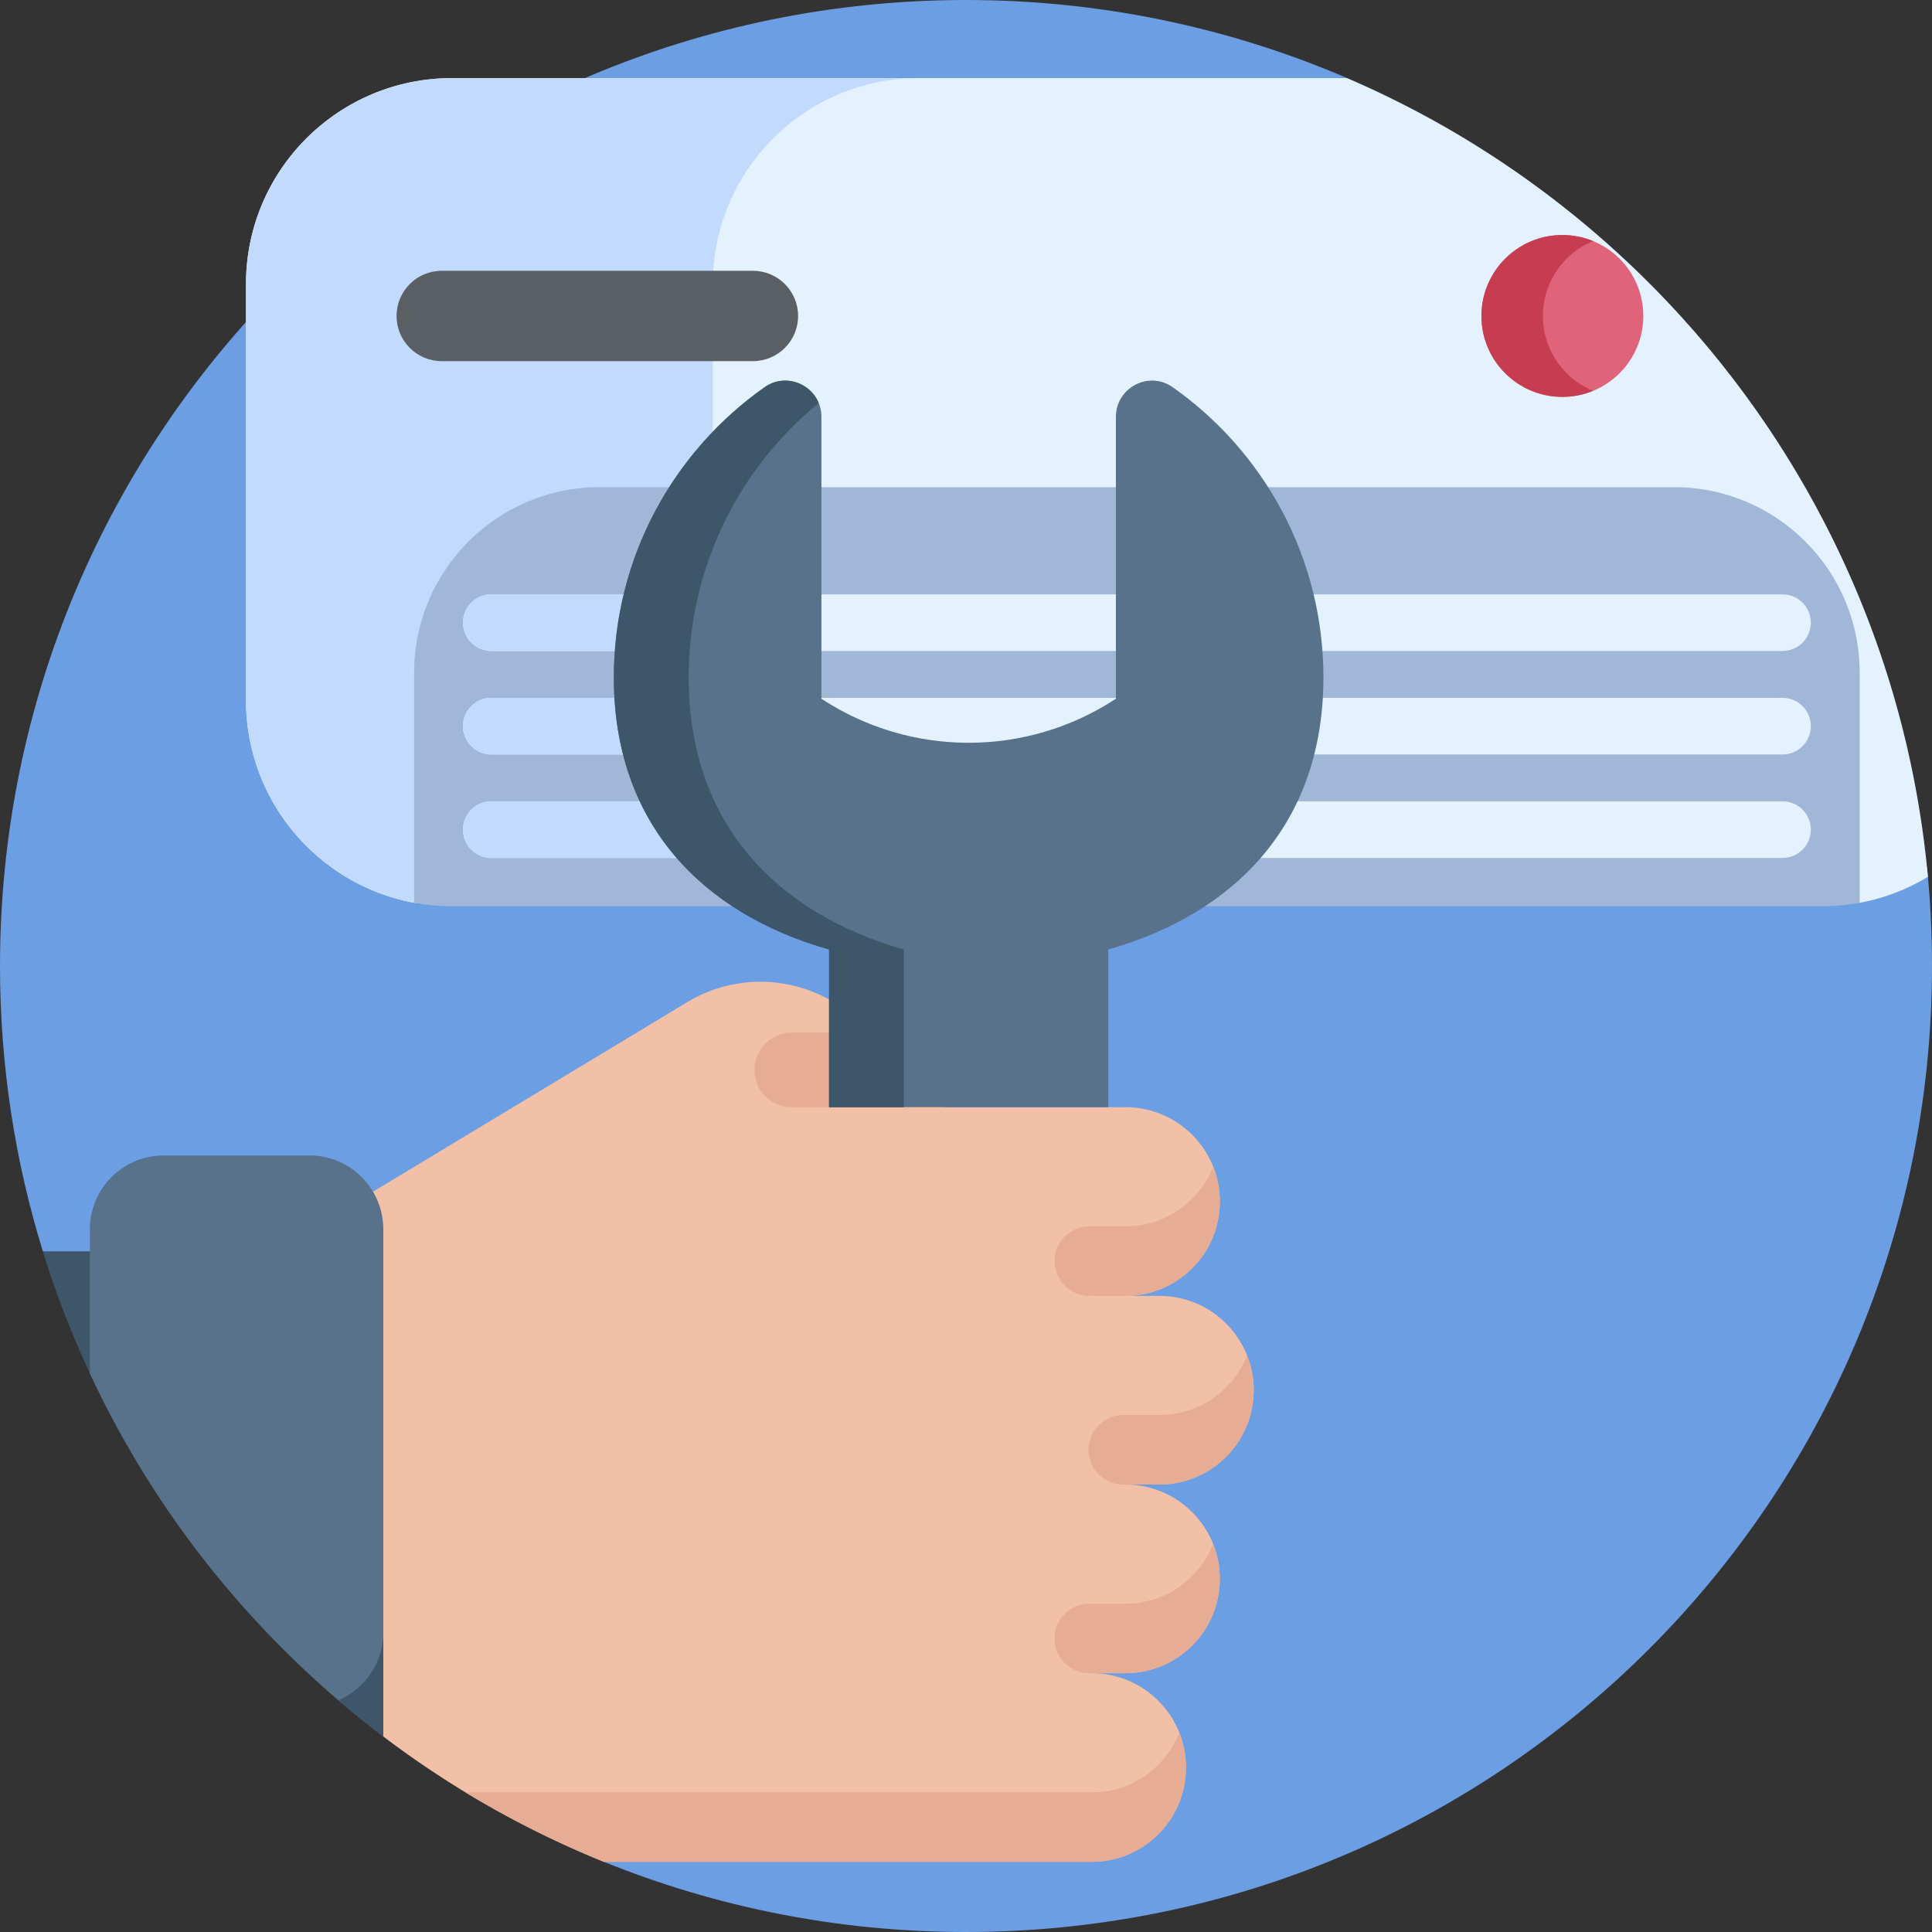
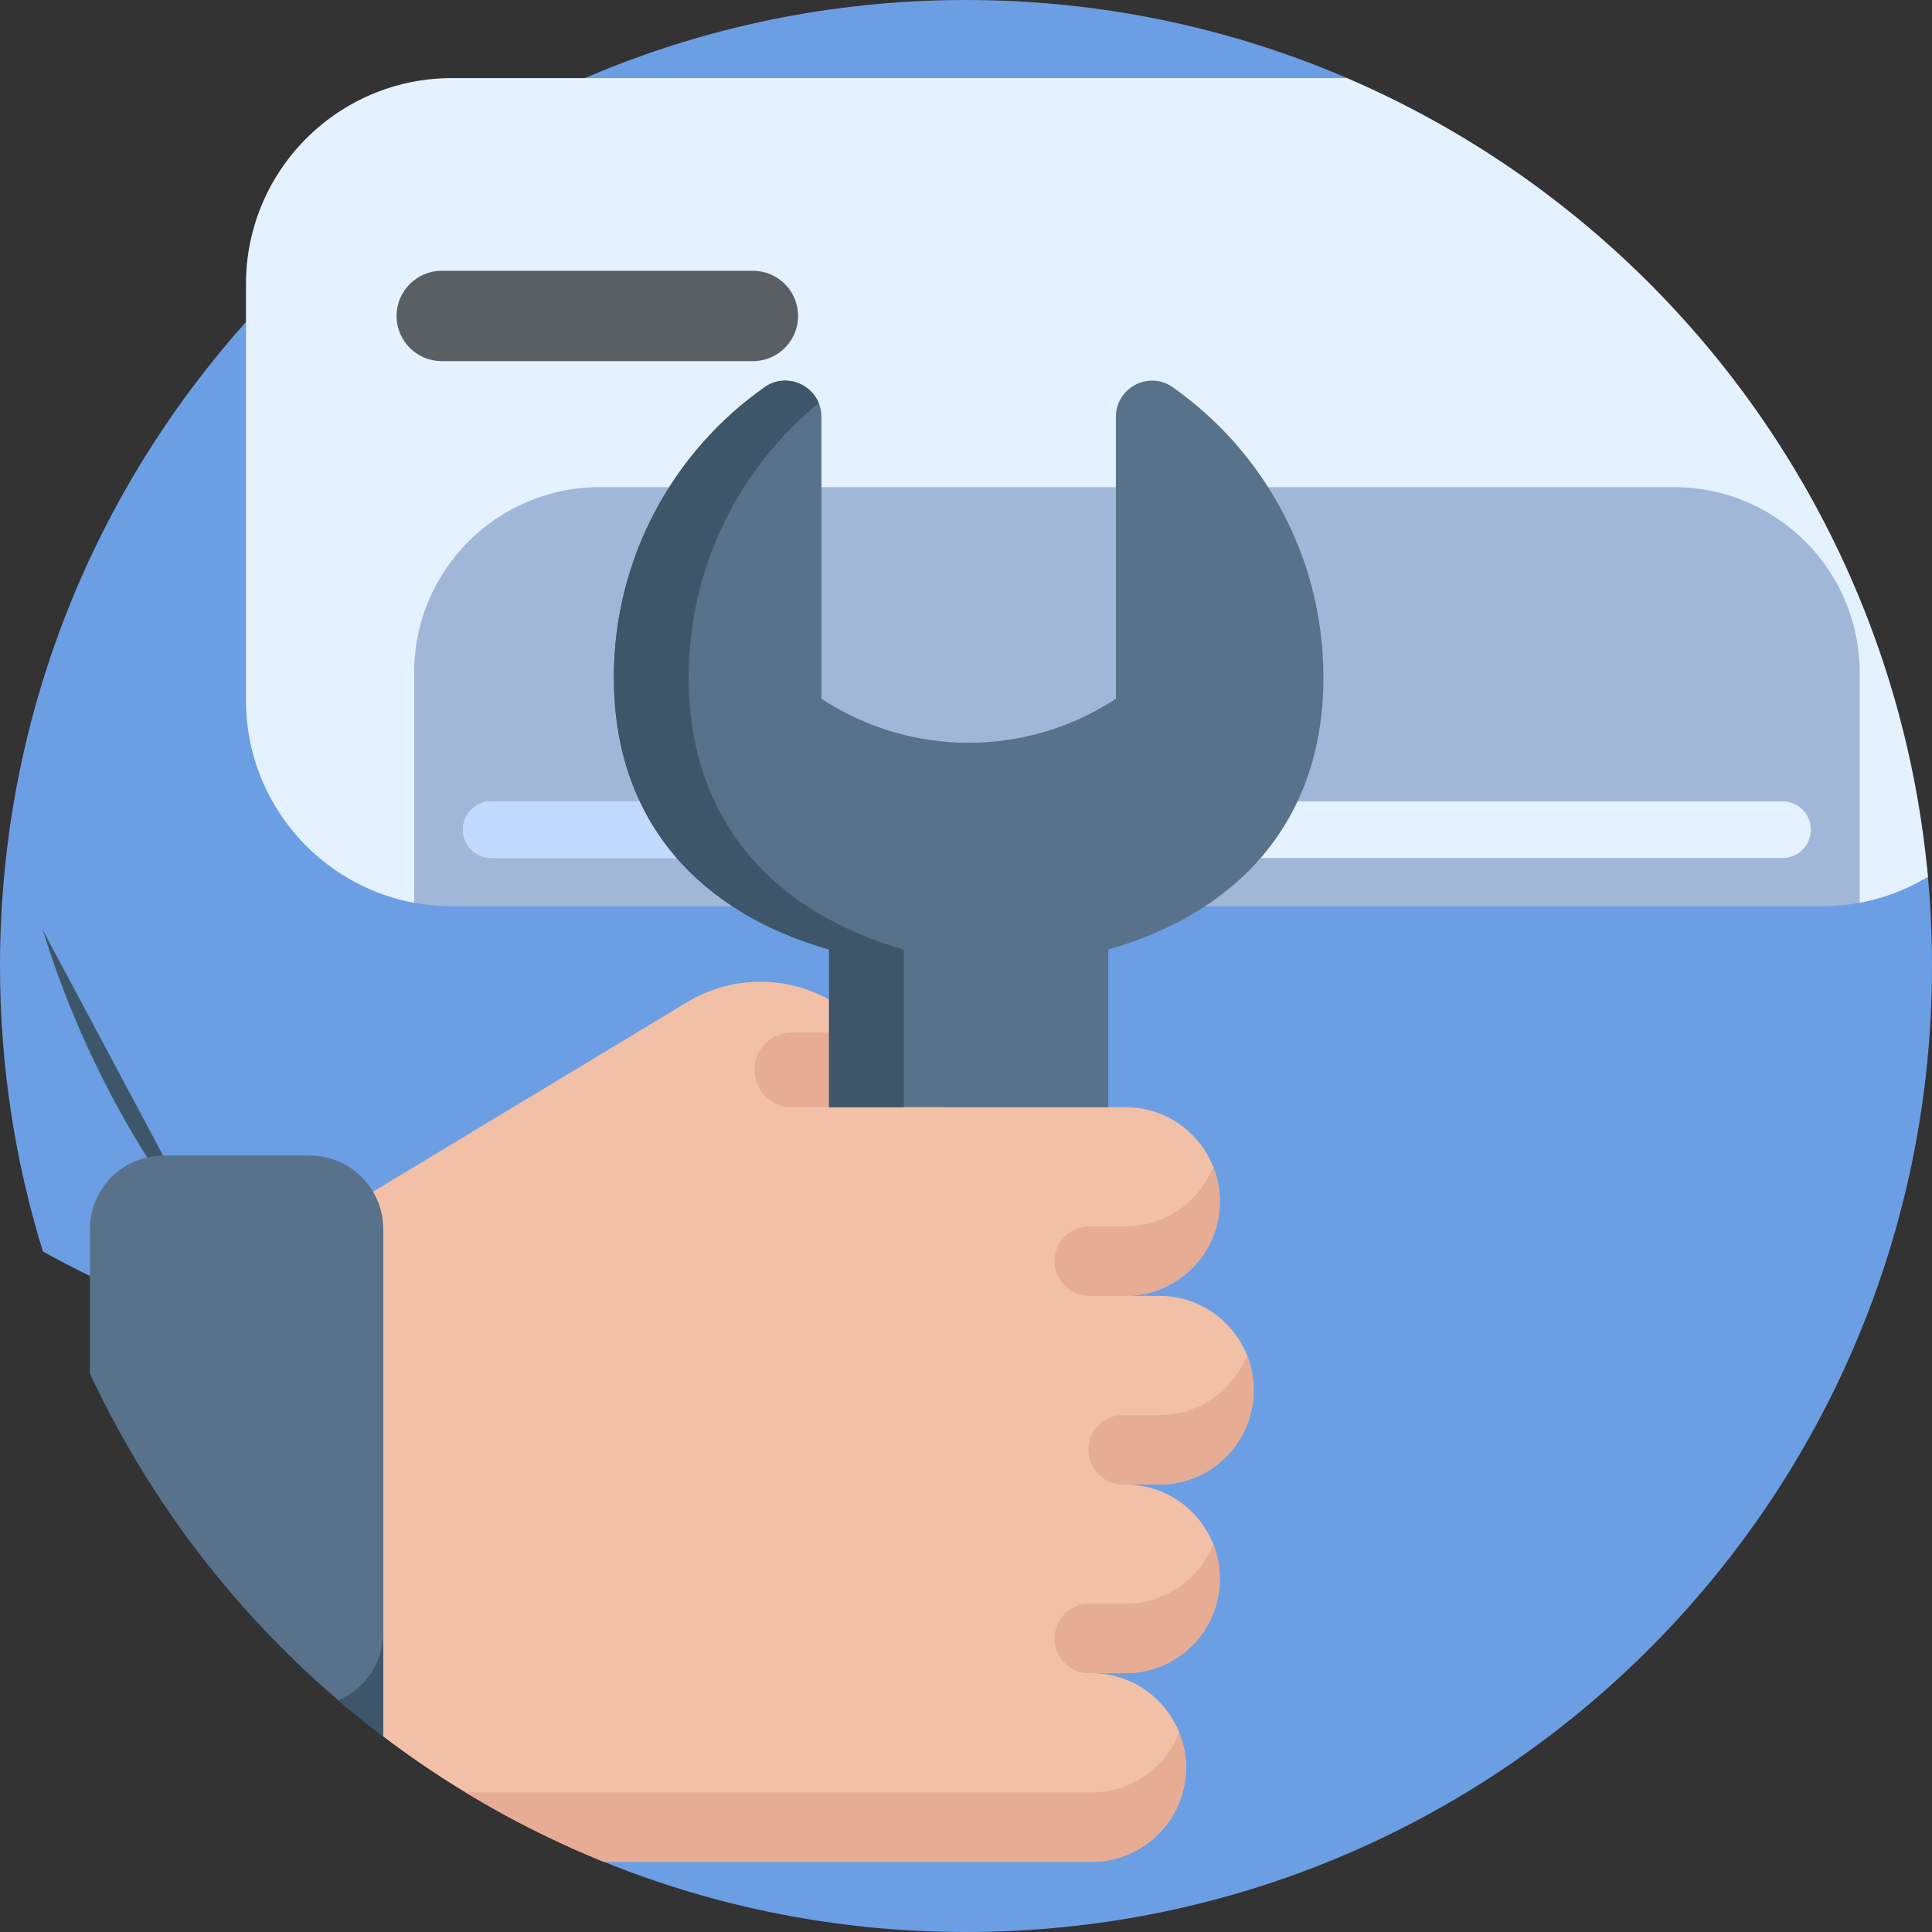
<svg xmlns="http://www.w3.org/2000/svg" width="512" height="512" viewBox="0 0 512 512" xml:space="preserve">
  <rect x="0" y="0" width="512" height="512" fill="#333333" stroke="none" />
  <path fill="#6c9ee4" d="M512 256c0 141.38-114.62 256-256 256-33.93 0-66.31-6.6-95.94-18.59-1.336-4.861-11.189-97.953-11.189-97.953S31.266 343.416 11.36 331.61C3.97 307.71 0 282.32 0 256 0 114.62 114.62 0 256 0c35.86 0 70.01 7.38 100.99 20.69-4.271 14.81-32.1 77.58-32.1 77.58S489.776 204.7 510.68 229.83c.87 8.6 1.32 17.33 1.32 26.17" data-original="#6c9ee4" />
-   <path fill="#3e5669" d="M56.76 331.61v85.13a255.7 255.7 0 0 1-32.94-52.78 254 254 0 0 1-12.46-32.35z" data-original="#3e5669" />
+   <path fill="#3e5669" d="M56.76 331.61a255.7 255.7 0 0 1-32.94-52.78 254 254 0 0 1-12.46-32.35z" data-original="#3e5669" />
  <path fill="#e4f2ff" d="M510.92 232.37a54.1 54.1 0 0 1-18.08 6.88c-3.25.6-6.61-10.507-10.04-10.507H119.79c-3.43 0-6.78 11.107-10.04 10.507-25.36-4.71-44.56-26.95-44.56-53.67V75.29c0-30.15 24.44-54.59 54.6-54.59h237.2c84.28 36.22 145.21 116.39 153.93 211.67" data-original="#e4f2ff" />
-   <path fill="#c2dafd" d="M211.26 208.716c3.26.6 6.61.92 10.04.92l-91.101 2.728c-3.43 0-17.193 27.484-20.453 26.884-25.36-4.71-44.56-26.95-44.56-53.67V75.289c0-30.15 24.44-54.59 54.6-54.59h123.71c-30.16 0-54.6 24.44-54.6 54.59v110.29c0 26.72-2.996 18.427 22.364 23.137" data-original="#c2dafd" />
  <path fill="#a1b7d8" d="M492.836 178.279v60.97c-3.25.6-6.61.92-10.04.92h-363.01c-3.43 0-6.78-.32-10.04-.92v-60.97c0-27.16 22.02-49.18 49.18-49.18h284.73c27.16 0 49.18 22.02 49.18 49.18" data-original="#a1b7d8" />
-   <path fill="#e4f2ff" d="M472.383 172.517H130.199a7.5 7.5 0 0 1 0-15h342.185a7.5 7.5 0 1 1-.001 15m0 27.423H130.199a7.5 7.5 0 0 1 0-15h342.185a7.5 7.5 0 1 1-.001 15" data-original="#e4f2ff" />
-   <path fill="#c2dafd" d="M194.749 172.517h-64.55c-4.14 0-7.5-3.36-7.5-7.5 0-4.15 3.36-7.5 7.5-7.5h64.55a7.49 7.49 0 0 0-7.5 7.5c0 4.139 3.35 7.5 7.5 7.5m0 27.419h-64.55c-4.14 0-7.5-3.36-7.5-7.5s3.36-7.5 7.5-7.5h64.55c-4.15 0-7.5 3.36-7.5 7.5s3.35 7.5 7.5 7.5" data-original="#c2dafd" />
  <path fill="#e4f2ff" d="M472.383 227.364H130.199a7.5 7.5 0 0 1 0-15h342.185a7.5 7.5 0 1 1-.001 15" data-original="#e4f2ff" />
  <path fill="#c2dafd" d="M194.749 227.356h-64.55c-4.14 0-7.5-3.35-7.5-7.5 0-4.14 3.36-7.5 7.5-7.5h64.55c-4.15 0-7.5 3.36-7.5 7.5a7.49 7.49 0 0 0 7.5 7.5" data-original="#c2dafd" />
-   <circle cx="414.046" cy="83.734" r="21.449" fill="#df6379" data-original="#df6379" />
-   <path fill="#c63c50" d="M422.197 103.564a21.3 21.3 0 0 1-8.15 1.61c-11.85 0-21.45-9.6-21.45-21.44 0-11.85 9.6-21.45 21.45-21.45 2.88 0 5.64.57 8.15 1.6-7.81 3.2-13.31 10.88-13.31 19.85 0 8.96 5.5 16.64 13.31 19.83" data-original="#c63c50" />
  <path fill="#595f63" d="M199.533 95.705h-82.47c-6.612 0-11.971-5.36-11.971-11.971 0-6.612 5.36-11.971 11.971-11.971h82.47c6.612 0 11.971 5.36 11.971 11.971s-5.359 11.971-11.971 11.971" data-original="#595f63" />
  <path fill="#f1c0a6" d="M307.24 393.42h-8.98c6.91 0 13.16 2.79 17.68 7.31 4.53 4.53 7.33 10.77 7.33 17.68 0 13.82-11.2 25-25.01 25h-8.97c6.9 0 13.16 2.8 17.68 7.32s7.32 10.78 7.32 17.68c0 13.82-11.19 25-25 25H160.06a255.4 255.4 0 0 1-58.48-33.22l-.01-.01c-4.06-3.07-26.713-76.98-26.713-76.98l21.883-66.11 85.39-51.52c14.78-8.9 33.74-6.6 45.94 5.6l22.23 22.25h47.96c6.91 0 13.16 2.79 17.68 7.31 4.53 4.53 7.33 10.77 7.33 17.68 0 13.82-11.2 25.01-25.01 25.01h8.98c13.81 0 25 11.18 25 24.99 0 13.82-11.19 25.01-25 25.01" data-original="#f1c0a6" />
  <path fill="#e6ac94" d="M209.819 273.646h18.254l-8.369 19.771h-9.885c-5.46 0-9.885-4.426-9.885-9.885 0-5.461 4.426-9.886 9.885-9.886M314.29 468.41c0 13.82-11.19 25-25 25H160.06A255 255 0 0 1 123.37 475h165.92c10.56 0 19.58-6.54 23.24-15.8 1.13 2.85 1.76 5.96 1.76 9.21m7.211-59.206a25 25 0 0 1 1.756 9.206c0 13.816-11.189 25.005-24.994 25.005h-9.579a9.207 9.207 0 0 1-9.207-9.207 9.207 9.207 0 0 1 9.207-9.207h9.579c10.554 0 19.573-6.544 23.238-15.797m8.981-50a25 25 0 0 1 1.756 9.206c0 13.816-11.189 25.005-24.994 25.005h-9.579a9.207 9.207 0 0 1-9.207-9.207 9.207 9.207 0 0 1 9.207-9.207h9.579c10.554.001 19.573-6.543 23.238-15.797m-8.97-49.999a25 25 0 0 1 1.756 9.206c0 13.816-11.189 25.005-24.994 25.005h-9.579a9.207 9.207 0 0 1-9.207-9.207 9.207 9.207 0 0 1 9.207-9.207h9.579c10.554 0 19.573-6.543 23.238-15.797" data-original="#e6ac94" />
  <path fill="#59728b" d="M101.58 325.79v134.4c-33.16-25.11-60.02-58.12-77.76-96.23v-38.17c0-10.82 8.76-19.58 19.58-19.58H82c10.81 0 19.58 8.76 19.58 19.58" data-original="#59728b" />
  <path fill="#3e5669" d="M101.57 432.58v27.6c-4.06-3.07-8.03-6.27-11.9-9.58 7-2.99 11.9-9.93 11.9-18.02" data-original="#3e5669" />
  <path fill="#59728b" d="M350.724 179.541c0-31.813-15.791-59.933-39.968-76.944-6.319-4.446-15.032.152-15.032 7.879v74.699c-23.686 15.556-54.35 15.556-78.036 0v-74.7c0-7.726-8.713-12.324-15.032-7.879-24.18 17.011-39.977 45.131-39.977 76.945 0 38.788 23.494 62.55 57.025 72.091v41.785h73.994v-41.784c33.535-9.541 57.026-33.303 57.026-72.092" data-original="#59728b" />
  <path fill="#3e5669" d="M239.525 251.632v41.79h-19.82v-41.79c-33.53-9.54-57.03-33.3-57.03-72.09 0-31.81 15.8-59.93 39.98-76.94 5.23-3.69 12.11-1.16 14.32 4.2-21.05 17.22-34.47 43.41-34.47 72.74 0 38.79 23.49 62.55 57.02 72.09" data-original="#3e5669" />
</svg>